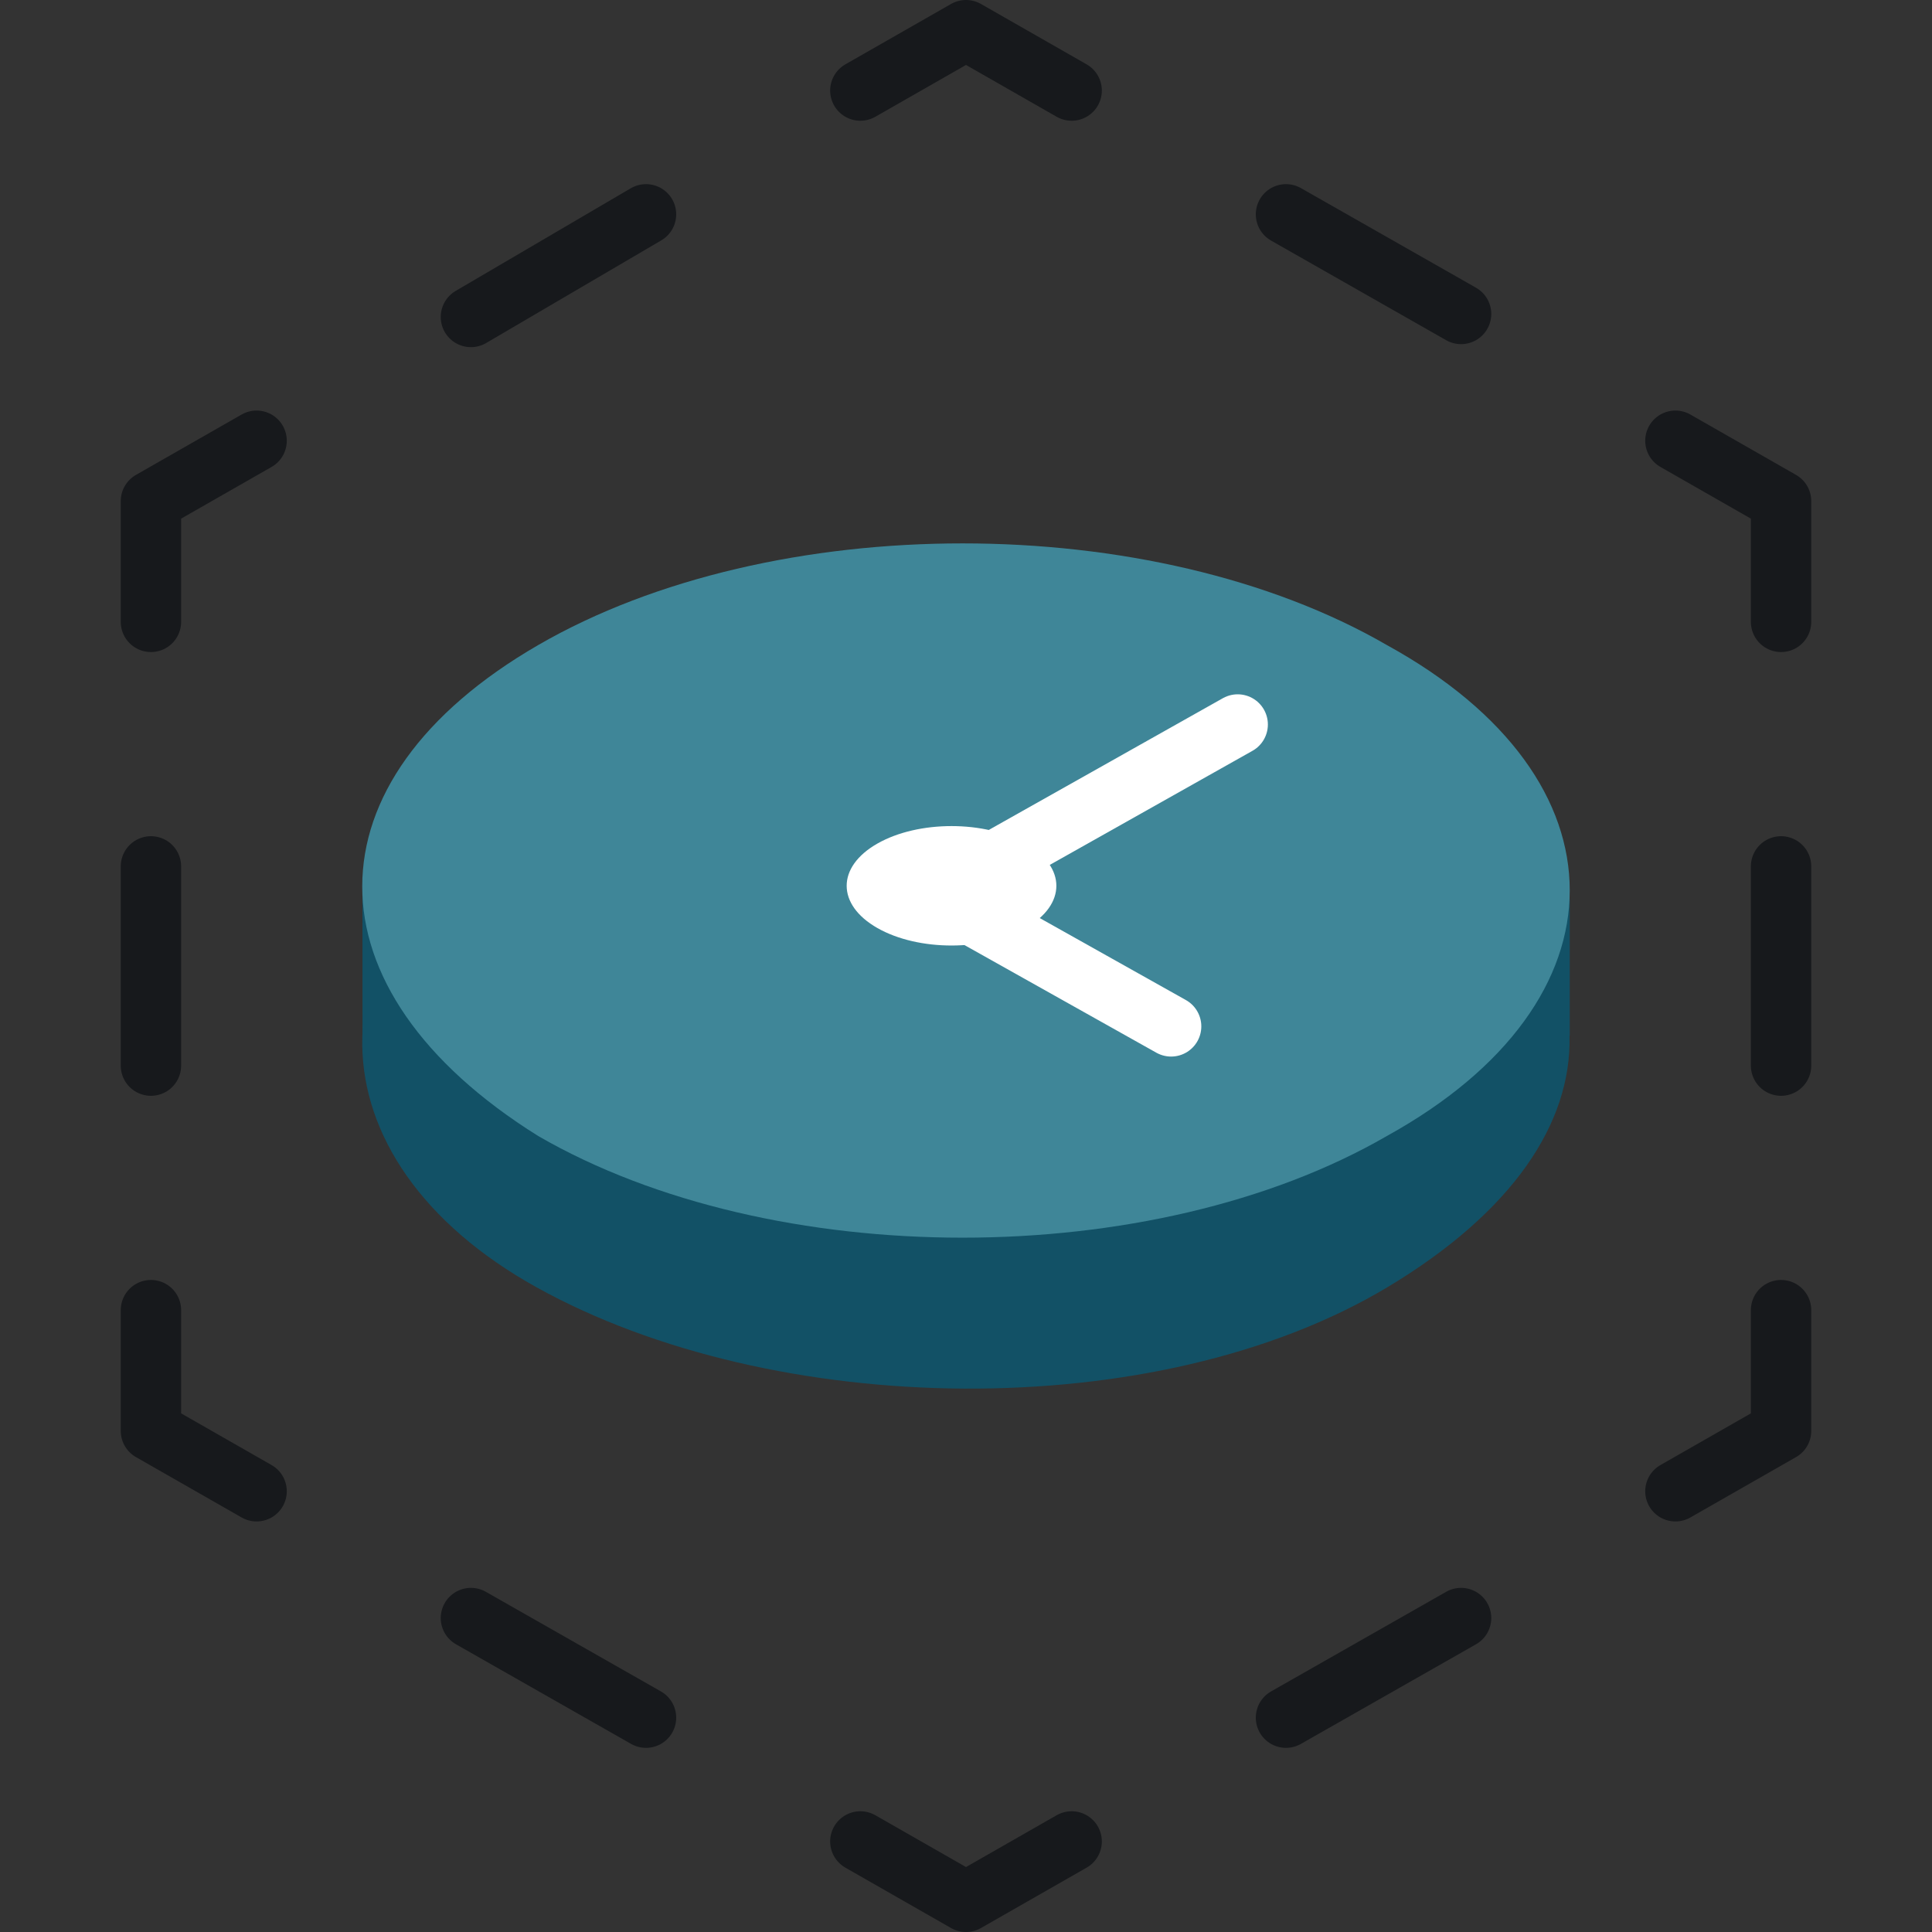
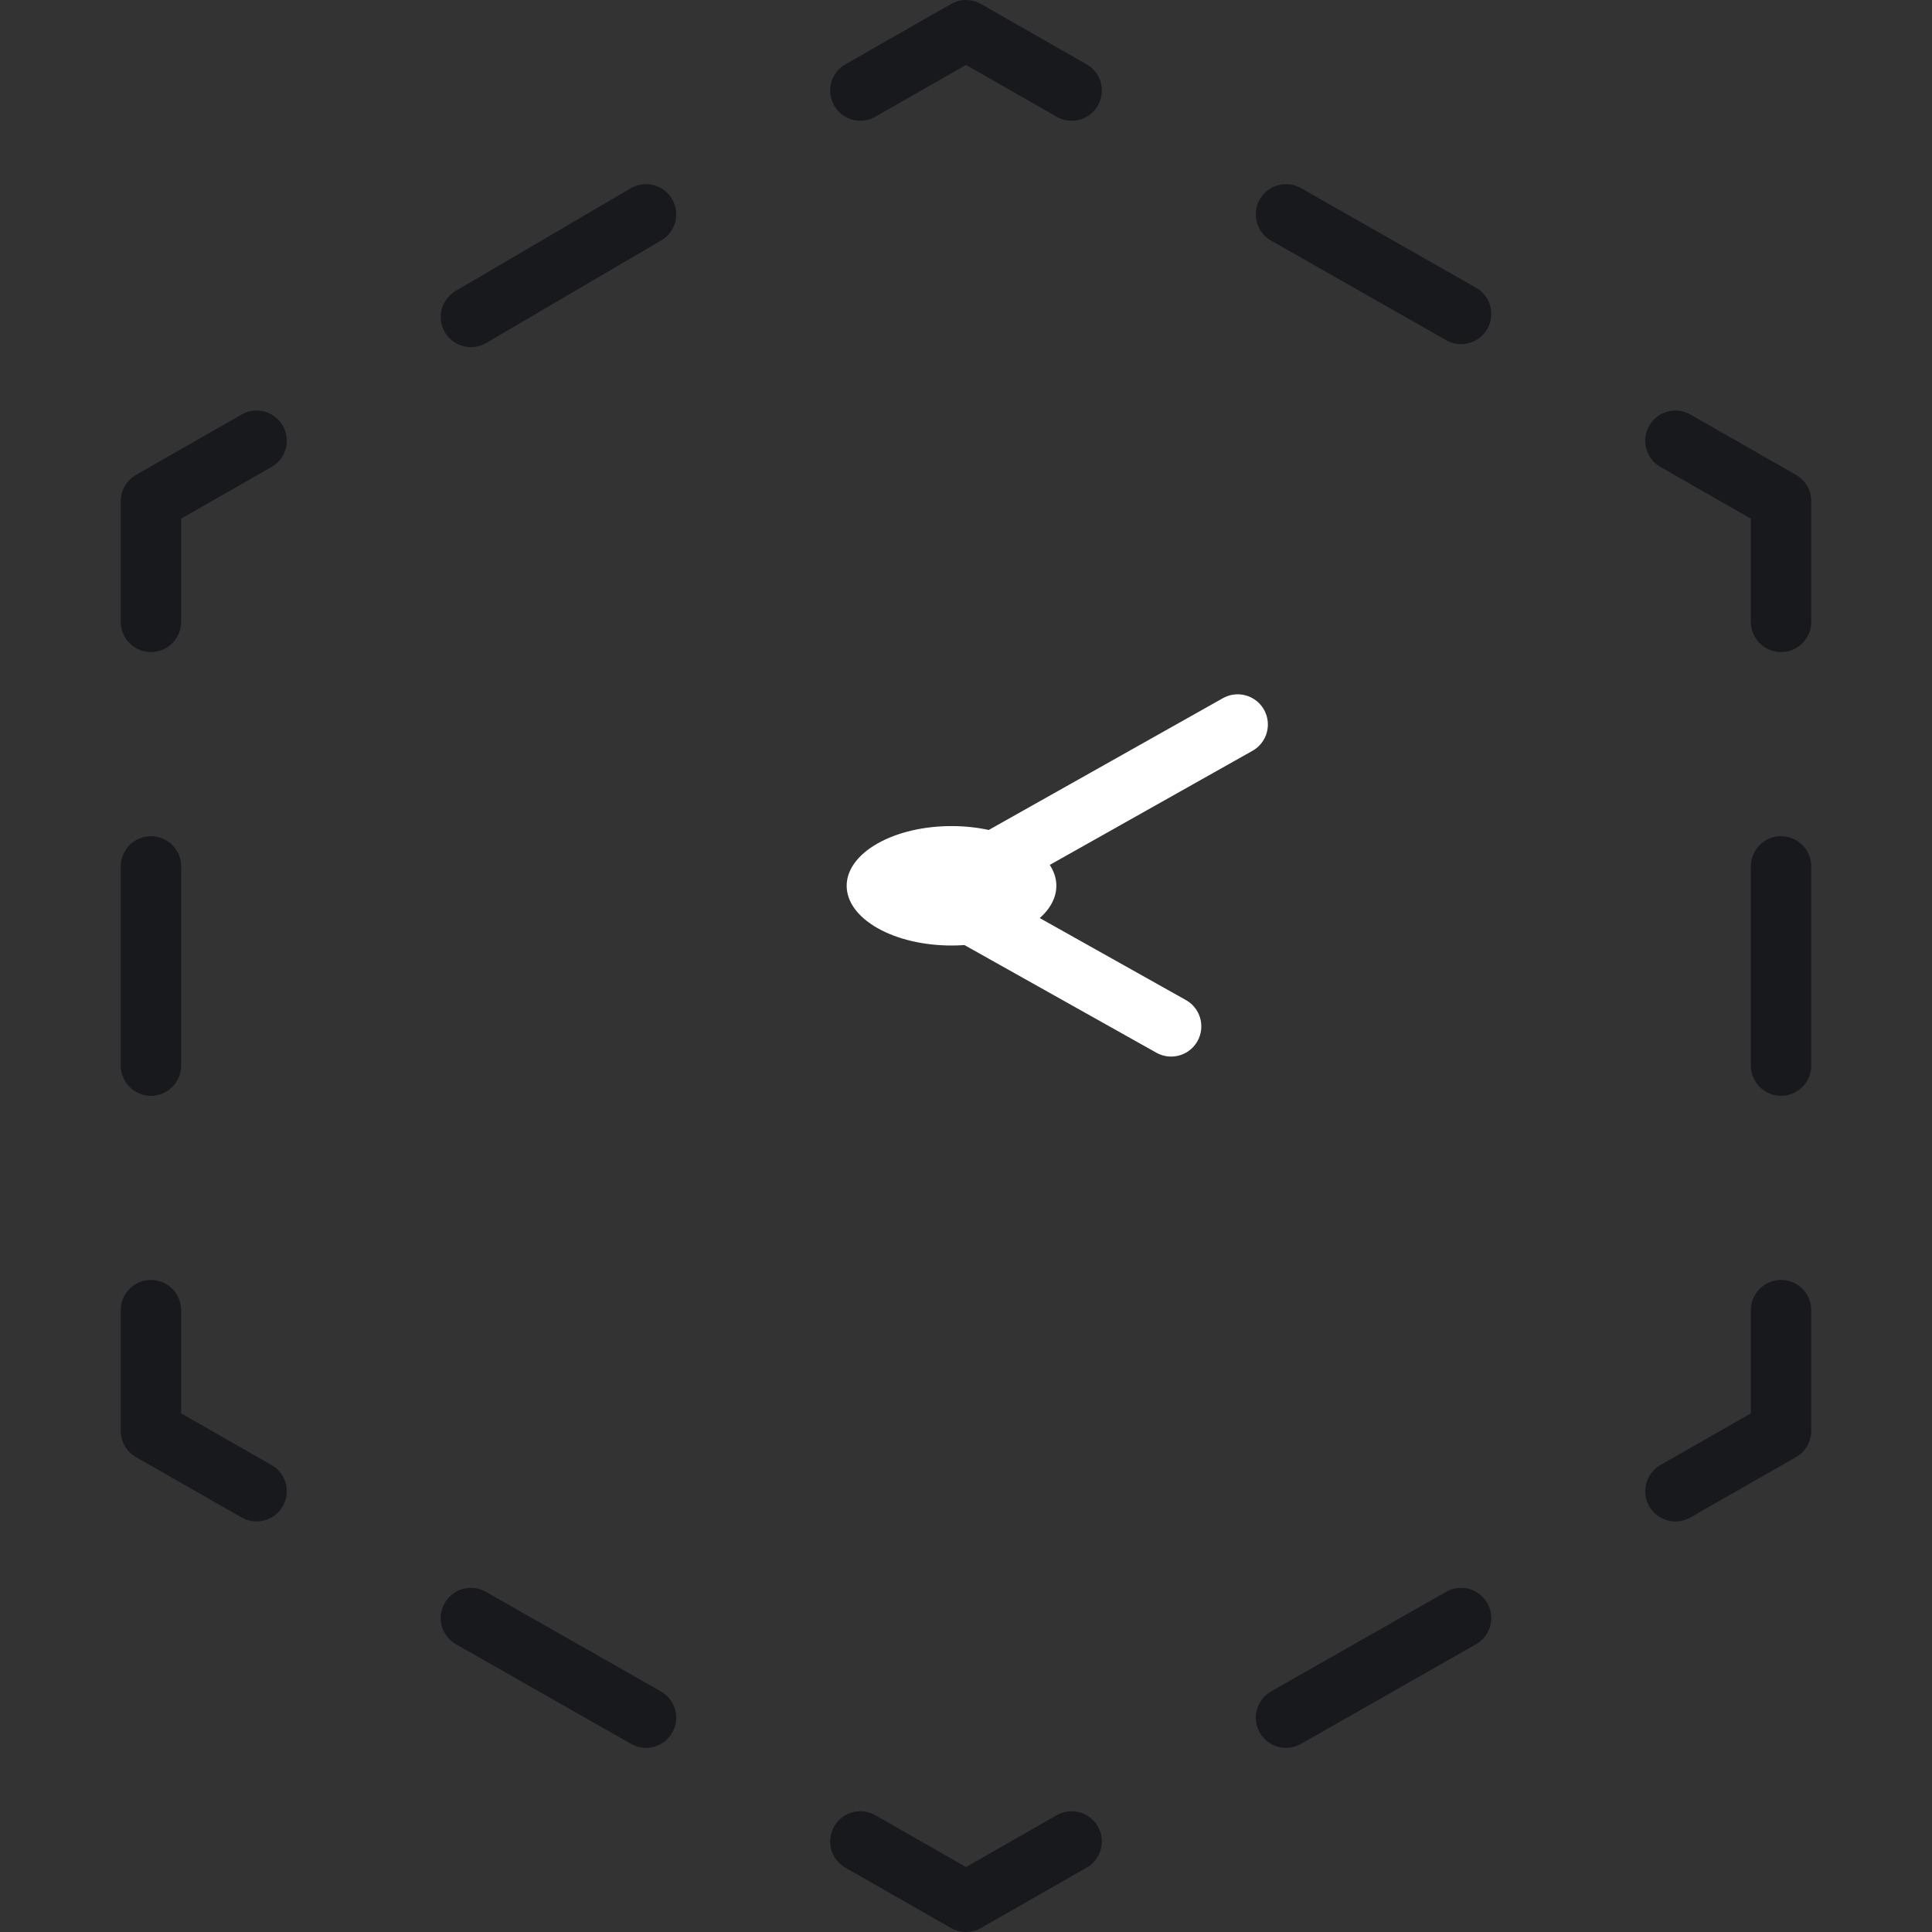
<svg xmlns="http://www.w3.org/2000/svg" class="svg-icon " width="64" height="64" fill="none" viewBox="0 0 64 64">
  <rect x="0" y="0" width="64" height="64" fill="#333333" stroke="none" />
  <path stroke="#17191C" stroke-linecap="round" stroke-linejoin="round" stroke-width="2px" d="M35.5 3 32 1l-3.5 2m19.9 7.4-5.8-3.3M59 20.6v-4l-3.5-2M59 35.3v-6.6m-3.5 20.7 3.5-2v-4M42.6 56.9l5.8-3.3M28.5 61l3.5 2 3.5-2m-19.9-7.4 5.8 3.3M5 43.4v4l3.5 2M5 28.7v6.6m3.5-20.7-3.5 2v4M21.4 7.1l-5.8 3.4" fill="none" />
-   <path fill="#125166" d="m12.006 29.407.715.045v4.852l-.712.17-.003-5.067Zm39.319.846.675-.469v4.525l-.675.103v-4.159Z" />
-   <path fill="#125166" d="M45.959 26.37c7.784 4.493 8.307 11.292 0 16.271-7.66 4.59-20.333 4.365-28.19 0-7.552-4.196-7.831-11.773 0-16.271 7.785-4.493 20.405-4.493 28.19 0Z" />
-   <path fill="#3F8698" d="M45.941 21.368c8.078 4.437 8.078 11.804 0 16.264-7.763 4.49-20.349 4.49-28.112 0-7.782-4.86-7.763-11.773 0-16.264 7.763-4.49 20.35-4.49 28.112 0Z" />
  <circle cx="2.826" cy="2.826" r="2.826" fill="#FFFFFF" transform="scale(1.229 .7) rotate(-45 61.426 -5.175)" />
  <path stroke="#FFFFFF" stroke-linecap="round" stroke-width="2px" d="M38.795 34 31 29.628 41 24" fill="none" />
</svg>